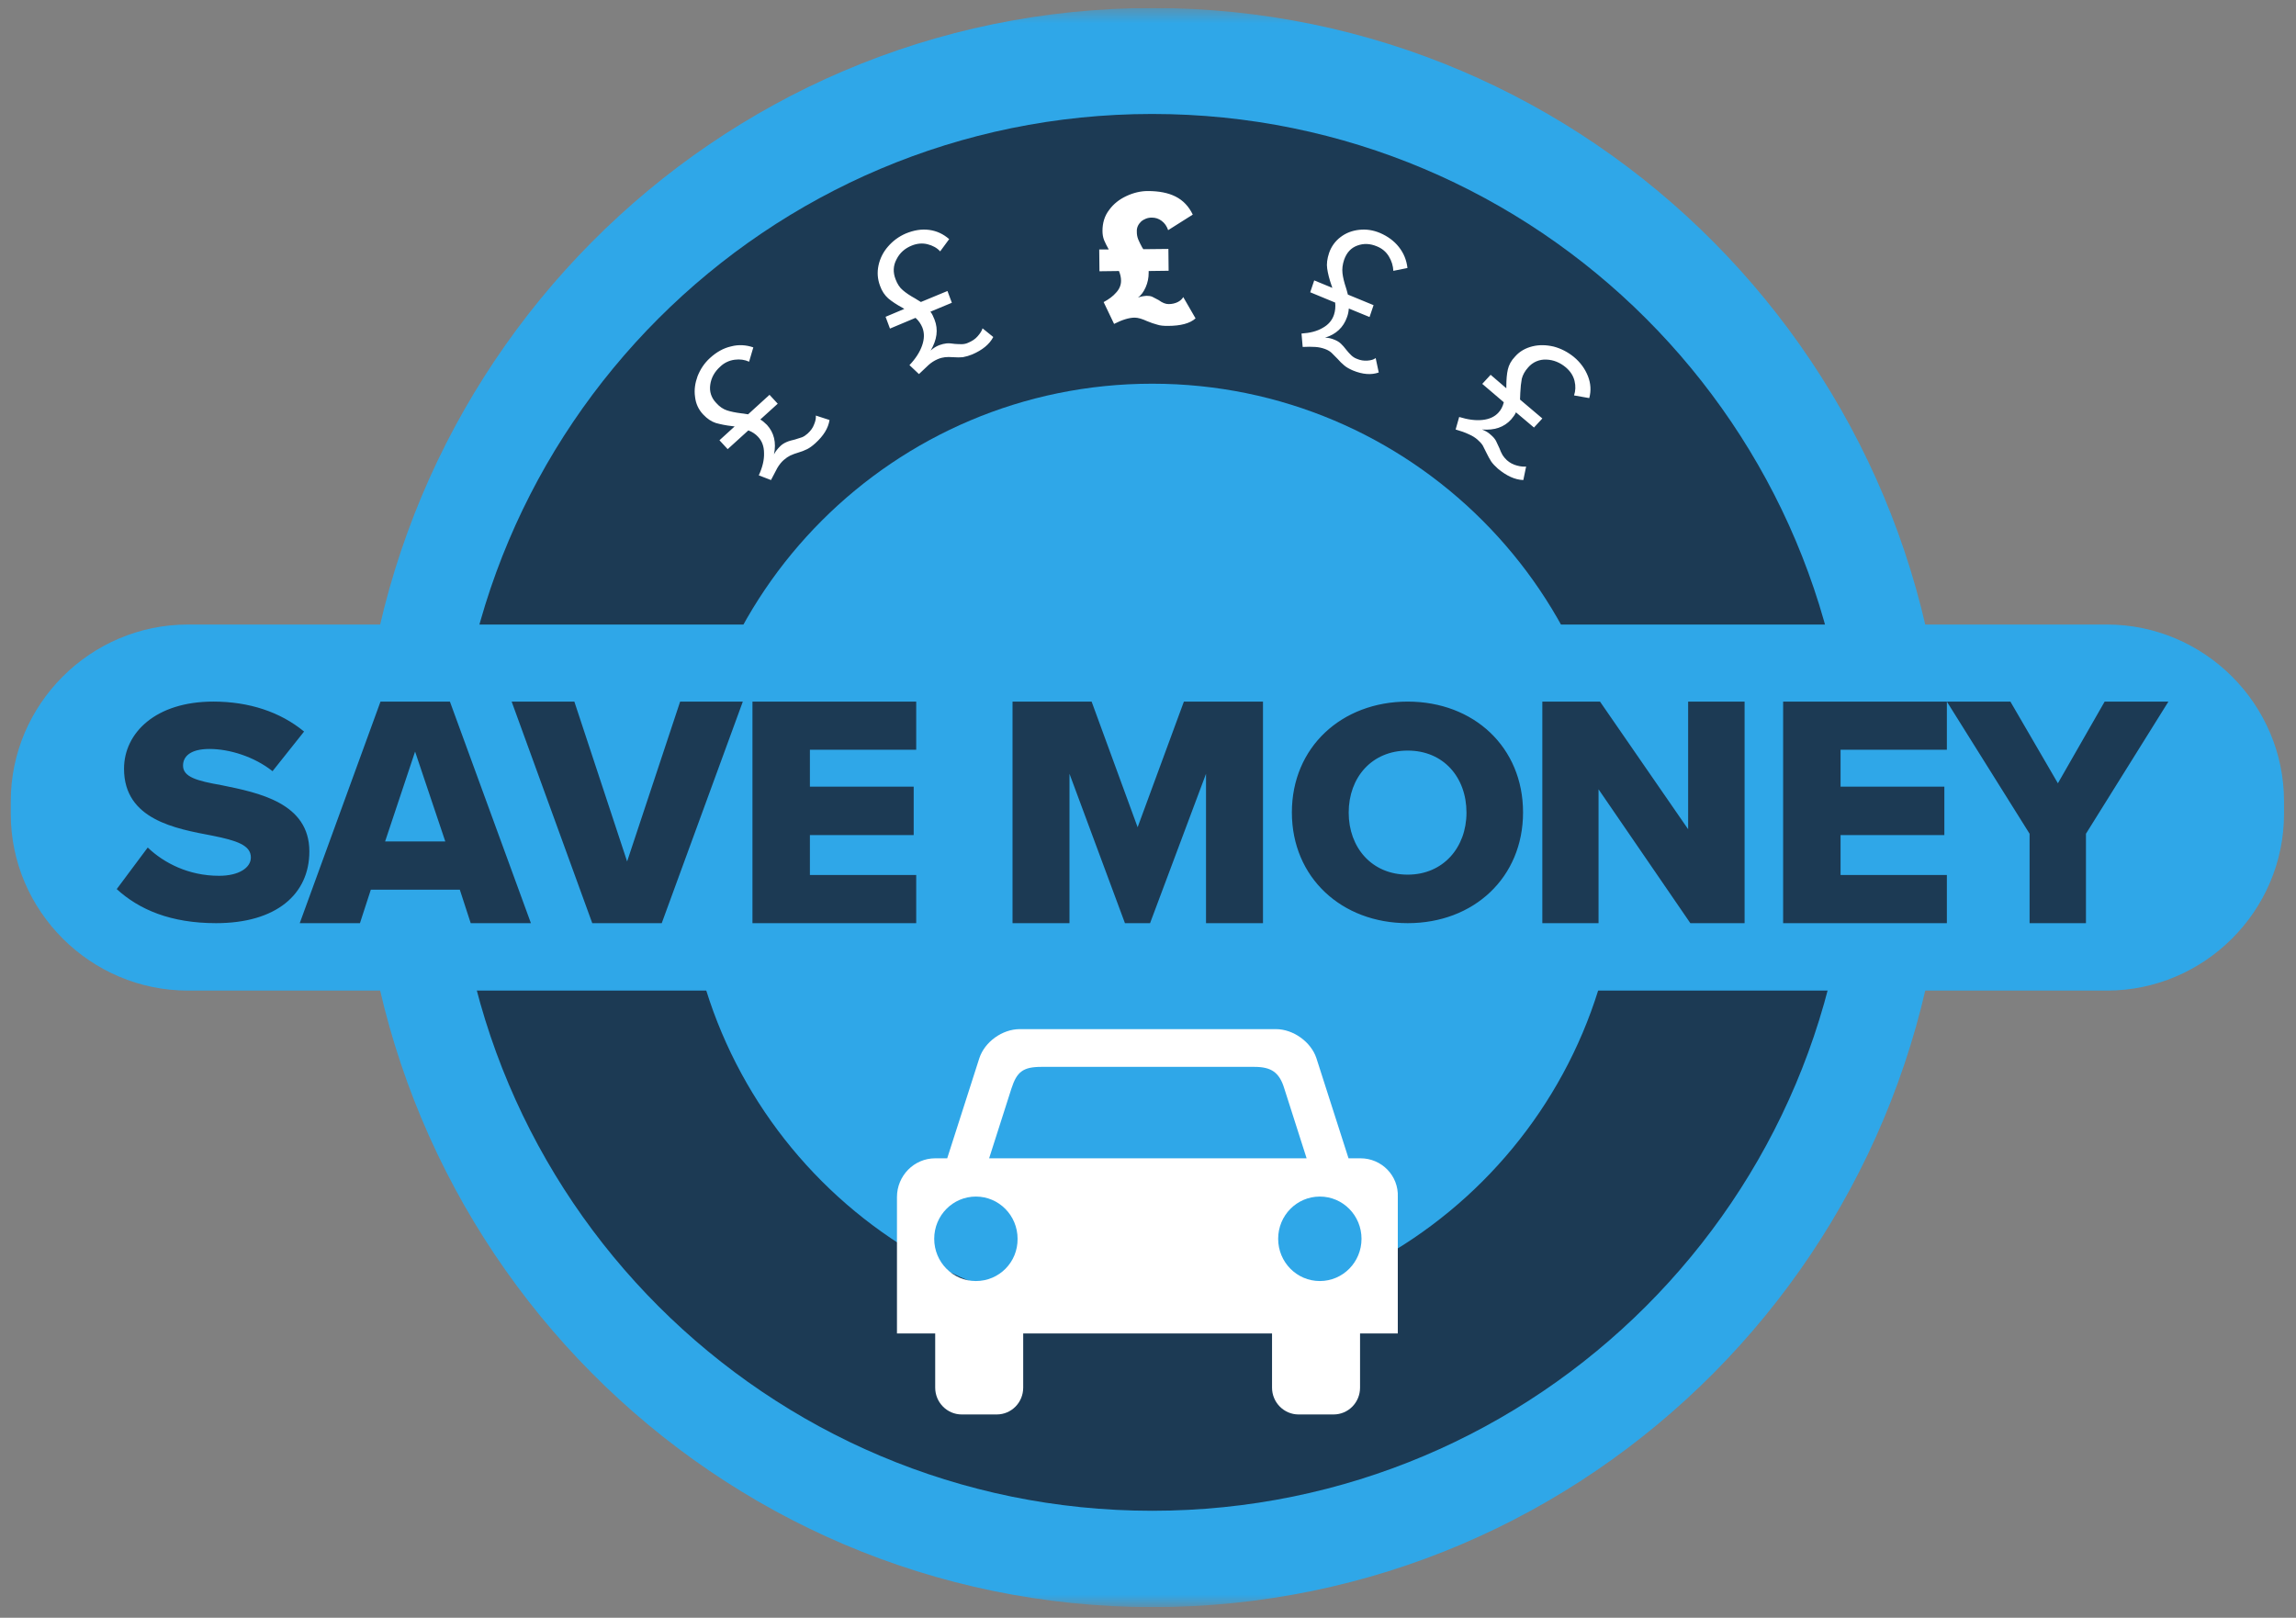
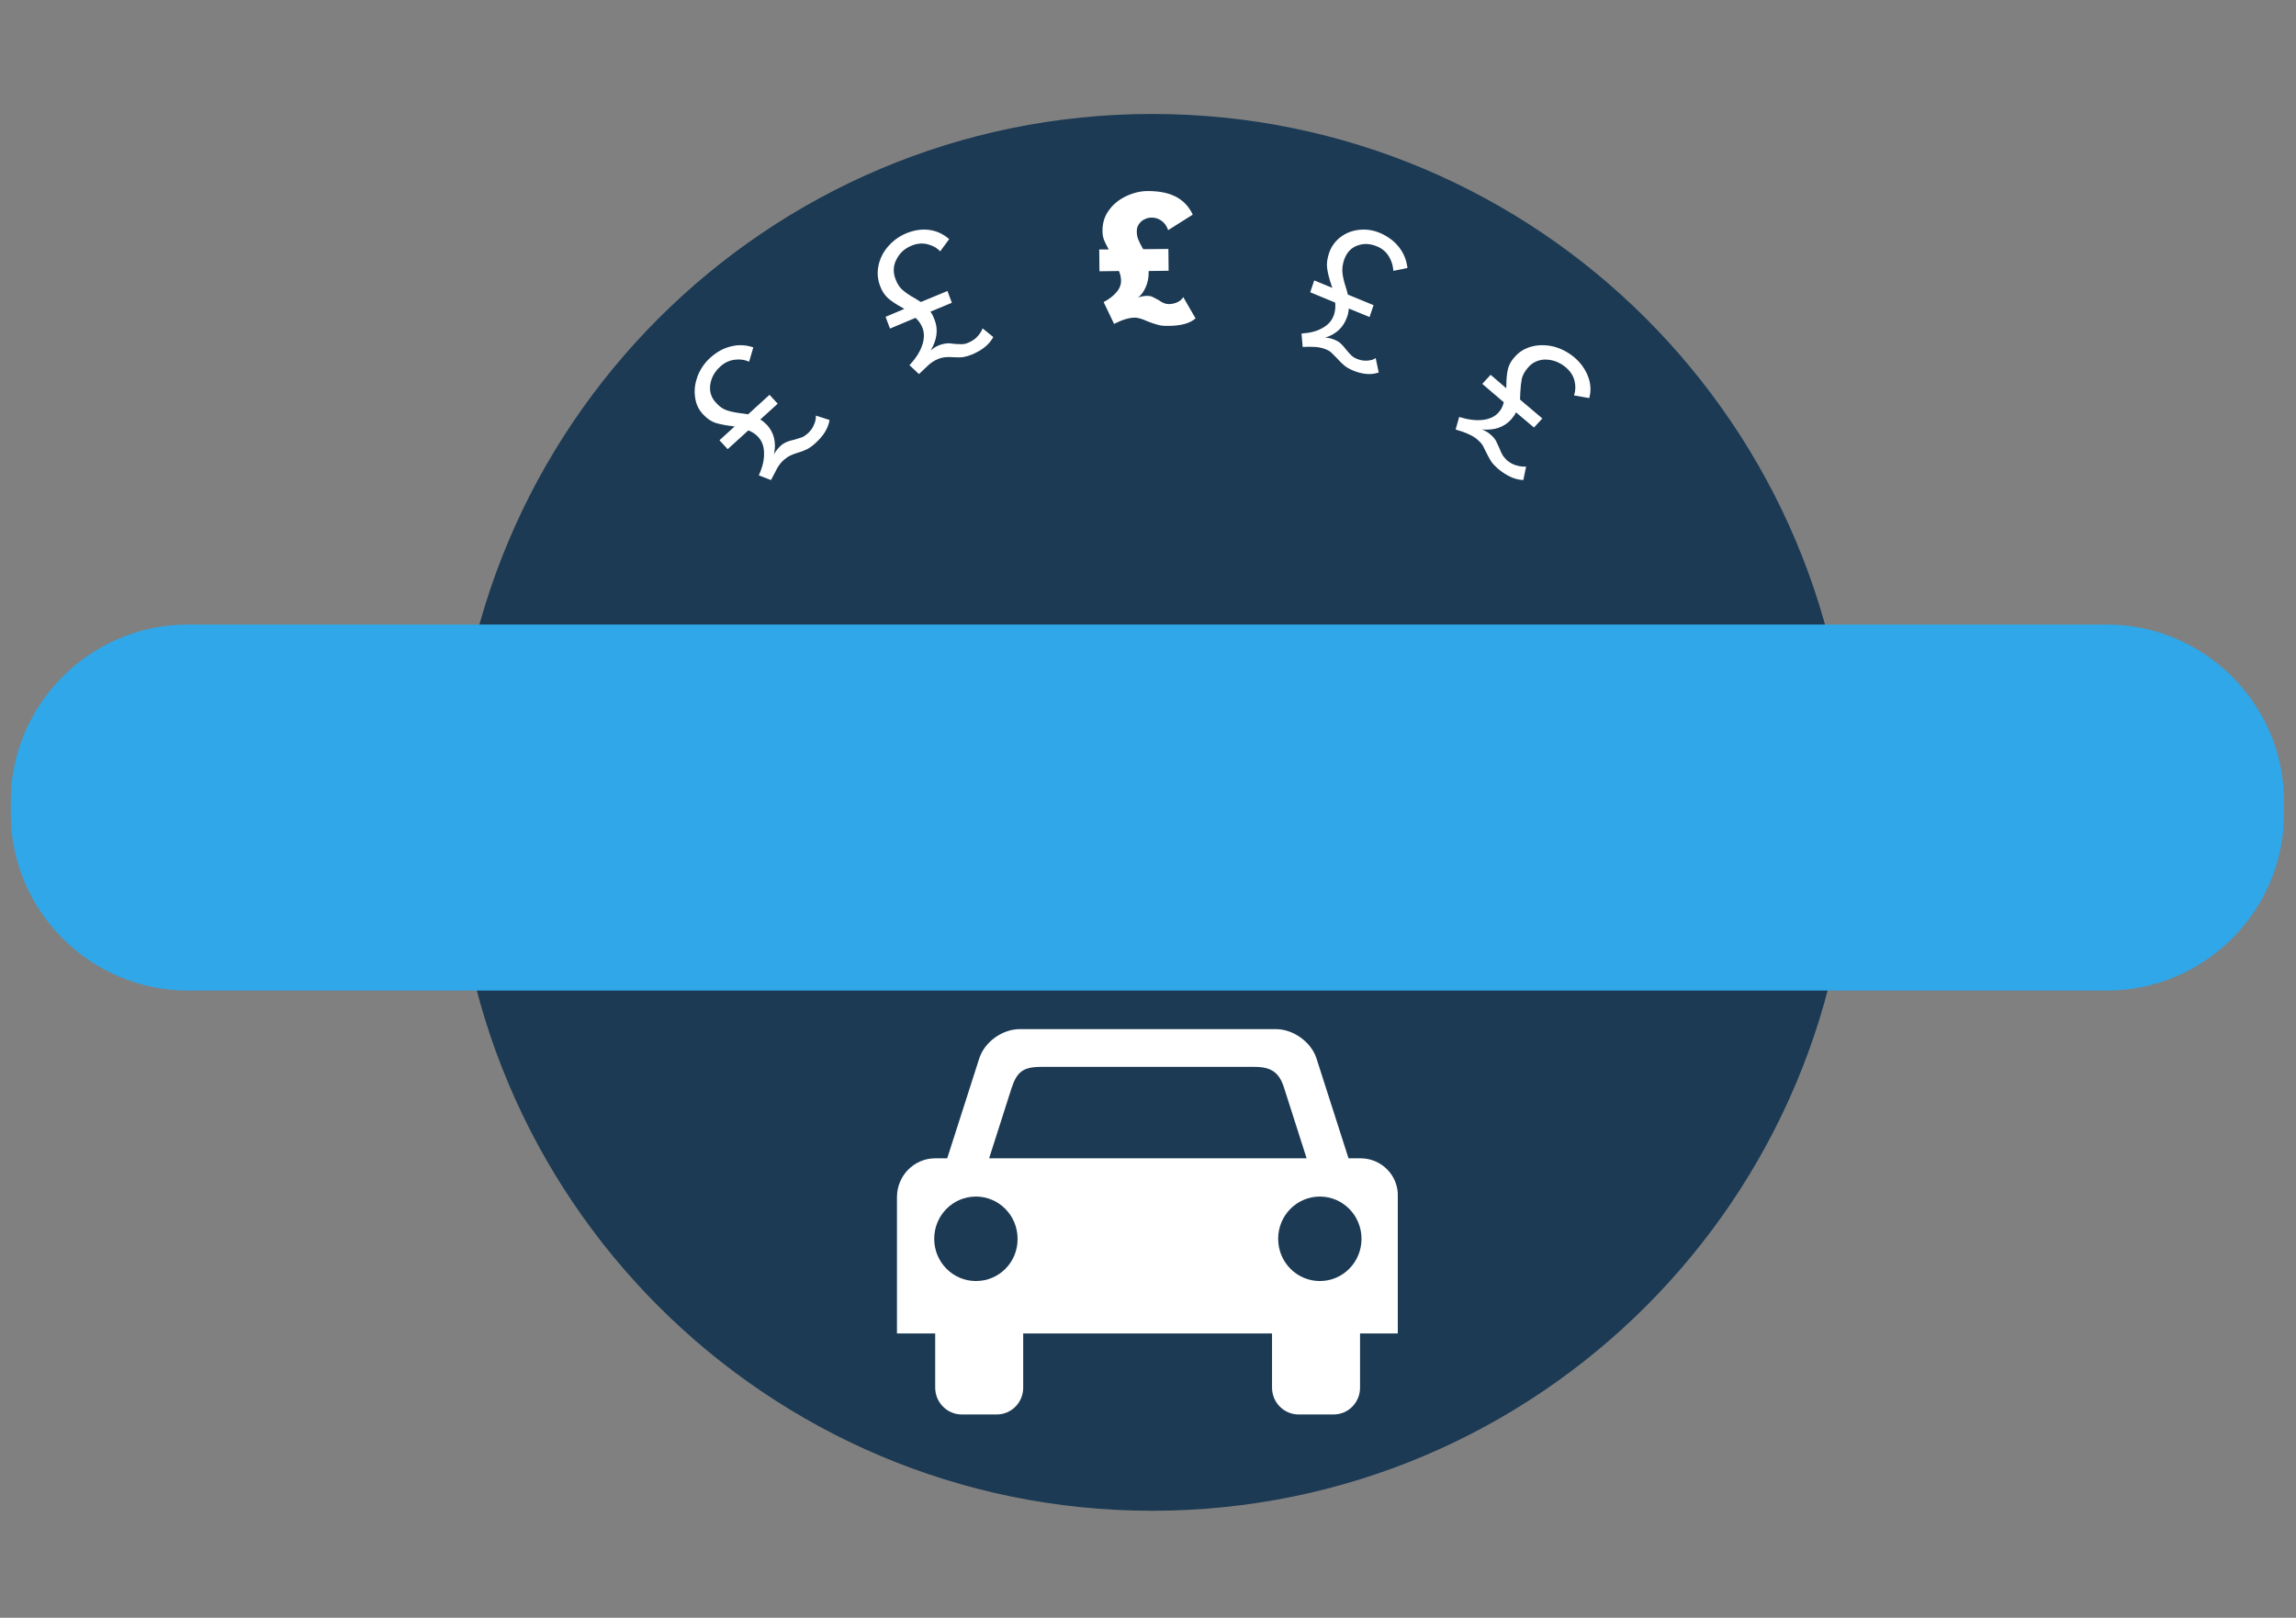
<svg xmlns="http://www.w3.org/2000/svg" fill="none" viewBox="0 0 149 105" height="105" width="149">
  <rect x="0" y="0" width="149" height="105" fill="#808080" stroke="none" />
  <g clip-path="url(#clip0_1253_563)">
    <mask height="105" width="104" y="0" x="23" maskUnits="userSpaceOnUse" style="mask-type:luminance" id="mask0_1253_563">
-       <path fill="white" d="M23.315 0.52H126.296V104.309H23.315V0.52Z" />
-     </mask>
+       </mask>
    <g mask="url(#mask0_1253_563)">
      <path fill="#2FA7E8" d="M74.805 0.52C103.243 0.52 126.296 23.754 126.296 52.414C126.296 81.075 103.243 104.309 74.805 104.309C46.368 104.309 23.315 81.075 23.315 52.414C23.315 23.754 46.368 0.52 74.805 0.52Z" clip-rule="evenodd" fill-rule="evenodd" />
    </g>
    <path fill="#1C3A54" d="M74.773 7.397C99.803 7.397 120.093 27.692 120.093 52.727C120.093 77.762 99.803 98.056 74.773 98.056C49.744 98.056 29.454 77.762 29.454 52.727C29.454 27.692 49.744 7.397 74.773 7.397Z" clip-rule="evenodd" fill-rule="evenodd" />
-     <path fill="#2FA7E8" d="M74.773 24.904C91.517 24.904 105.091 38.481 105.091 55.228C105.091 71.974 91.517 85.552 74.773 85.552C58.029 85.552 44.456 71.975 44.456 55.228C44.456 38.48 58.029 24.904 74.773 24.904Z" clip-rule="evenodd" fill-rule="evenodd" />
    <path fill="#2FA7E8" d="M136.727 64.294H12.194C5.875 64.294 0.699 59.128 0.699 52.824V52.005C0.699 45.701 5.875 40.535 12.194 40.535H136.727C143.046 40.535 148.222 45.701 148.222 52.005V52.824C148.222 59.128 143.046 64.294 136.727 64.294Z" clip-rule="evenodd" fill-rule="evenodd" />
    <path fill="white" d="M88.293 75.179H87.513L85.429 68.681C85.079 67.617 83.917 66.795 82.804 66.795H66.179C65.049 66.795 63.904 67.617 63.554 68.681L61.47 75.179H60.69C59.322 75.179 58.209 76.308 58.209 77.695V86.547H60.69V90.063C60.69 91.03 61.47 91.804 62.408 91.804H64.683C65.638 91.804 66.401 91.03 66.401 90.063V86.547H82.549V90.063C82.549 91.03 83.329 91.804 84.268 91.804H86.543C87.497 91.804 88.261 91.03 88.261 90.063V86.547H90.711V77.696C90.775 76.308 89.661 75.179 88.293 75.179ZM63.331 83.145C61.836 83.145 60.626 81.92 60.626 80.403C60.626 78.887 61.836 77.662 63.331 77.662C64.827 77.662 66.036 78.888 66.036 80.404C66.051 81.92 64.843 83.145 63.331 83.145ZM64.19 75.179L65.638 70.648C65.988 69.568 66.386 69.245 67.579 69.245H81.404C82.502 69.245 83.026 69.6 83.345 70.648L84.793 75.179H64.19ZM85.652 83.145C84.156 83.145 82.947 81.92 82.947 80.403C82.947 78.887 84.156 77.662 85.652 77.662C87.147 77.662 88.356 78.888 88.356 80.404C88.356 81.92 87.147 83.145 85.652 83.145Z" clip-rule="evenodd" fill-rule="evenodd" />
-     <path fill="#1C3A54" d="M9.587 55.008C10.635 56.012 12.238 56.843 14.219 56.843C15.495 56.843 16.28 56.326 16.28 55.651C16.28 54.852 15.348 54.554 13.793 54.24C11.404 53.786 8.049 53.206 8.049 49.897C8.049 47.56 10.111 45.536 13.842 45.536C16.166 45.536 18.195 46.211 19.733 47.481L17.687 50.053C16.476 49.096 14.873 48.611 13.596 48.611C12.353 48.611 11.878 49.096 11.878 49.692C11.878 50.43 12.778 50.681 14.382 50.963C16.771 51.449 20.076 52.108 20.076 55.26C20.076 58.051 17.916 59.917 14.022 59.917C11.077 59.917 9.031 59.039 7.575 57.706L9.587 55.008ZM24.991 54.615H28.898L26.937 48.78L24.991 54.615ZM29.84 57.745H24.065L23.359 59.917H19.452L24.693 45.537H29.197L34.454 59.917H30.547L29.84 57.745ZM33.204 45.537H37.273L40.697 55.912L44.138 45.537H48.206L42.944 59.917H38.435L33.204 45.537ZM48.831 45.537H59.458V48.662H52.559V51.059H59.294V54.201H52.559V56.792H59.458V59.917H48.831V45.537ZM78.265 50.222L74.634 59.917H73.004L69.405 50.222V59.917H65.709V45.537H70.841L73.827 53.692L76.829 45.537H81.962V59.917H78.265V50.222ZM91.354 48.716C89.012 48.716 87.524 50.471 87.524 52.743C87.524 54.999 89.012 56.768 91.354 56.768C93.664 56.768 95.168 54.999 95.168 52.743C95.168 50.455 93.68 48.716 91.354 48.716ZM91.354 45.537C95.642 45.537 98.839 48.497 98.839 52.727C98.839 56.957 95.642 59.917 91.354 59.917C87.065 59.917 83.837 56.956 83.837 52.727C83.837 48.498 87.065 45.537 91.354 45.537ZM103.738 51.228V59.917H100.09V45.537H103.833L109.553 53.821V45.537H113.216V59.917H109.696L103.738 51.228ZM115.717 45.537H126.343V48.662H119.444V51.059H126.18V54.201H119.444V56.792H126.343V59.917H115.717V45.537ZM131.711 54.113L126.343 45.537H130.465L133.548 50.838L136.583 45.537H140.72L135.369 54.113V59.917H131.711V54.113Z" clip-rule="evenodd" fill-rule="evenodd" />
    <path fill="white" d="M53.832 27.26C53.752 27.789 53.444 28.286 52.912 28.767C52.717 28.944 52.54 29.072 52.378 29.153C52.191 29.245 51.996 29.32 51.796 29.377C51.619 29.427 51.446 29.492 51.279 29.569C51.15 29.633 51.004 29.73 50.859 29.858C50.713 29.985 50.568 30.162 50.438 30.386L50.034 31.157L49.242 30.852C49.485 30.323 49.598 29.842 49.582 29.409C49.582 28.976 49.453 28.623 49.194 28.35C49.032 28.174 48.822 28.03 48.564 27.934L47.223 29.152L46.69 28.575L47.675 27.677L47.546 27.661C47.094 27.613 46.738 27.533 46.447 27.452C46.156 27.356 45.898 27.18 45.639 26.908C45.332 26.587 45.154 26.202 45.105 25.753C45.041 25.304 45.105 24.872 45.267 24.422C45.445 23.974 45.703 23.573 46.075 23.236C46.496 22.851 46.948 22.594 47.449 22.482C47.934 22.354 48.419 22.386 48.887 22.547L48.613 23.476C48.338 23.348 48.015 23.3 47.675 23.348C47.323 23.393 46.994 23.55 46.738 23.797C46.366 24.134 46.156 24.519 46.092 24.968C46.027 25.417 46.156 25.817 46.479 26.154C46.69 26.395 46.932 26.555 47.174 26.635C47.416 26.715 47.724 26.779 48.111 26.828C48.128 26.828 48.273 26.843 48.548 26.891L49.938 25.625L50.471 26.202L49.34 27.228C49.485 27.308 49.63 27.437 49.776 27.581C50.228 28.078 50.39 28.719 50.228 29.489C50.325 29.296 50.471 29.12 50.633 28.96C50.761 28.831 50.907 28.751 51.053 28.687C51.198 28.623 51.376 28.575 51.586 28.527L52.038 28.383C52.167 28.335 52.281 28.254 52.41 28.142C52.604 27.966 52.75 27.773 52.83 27.549C52.927 27.324 52.959 27.132 52.944 26.972L53.832 27.26ZM64.459 21.874C64.206 22.355 63.748 22.72 63.099 23.002C62.901 23.084 62.694 23.145 62.482 23.184C62.308 23.201 62.103 23.201 61.865 23.184C61.644 23.167 61.471 23.167 61.328 23.184C61.186 23.201 61.028 23.234 60.838 23.317C60.63 23.408 60.438 23.531 60.268 23.682L59.636 24.279L59.02 23.698C59.431 23.267 59.699 22.836 59.842 22.421C59.985 22.006 60 21.624 59.858 21.259C59.762 21.028 59.62 20.812 59.414 20.63L57.755 21.326L57.47 20.562L58.687 20.049L58.576 19.982C58.181 19.767 57.881 19.567 57.644 19.368C57.422 19.169 57.232 18.904 57.106 18.539C56.948 18.108 56.916 17.676 57.011 17.229C57.108 16.773 57.321 16.351 57.628 16.002C57.944 15.636 58.324 15.354 58.782 15.155C59.304 14.939 59.81 14.857 60.3 14.922C60.791 14.988 61.217 15.188 61.597 15.52L61.012 16.316C60.806 16.084 60.522 15.935 60.189 15.851C59.856 15.768 59.51 15.802 59.178 15.935C58.719 16.118 58.387 16.416 58.181 16.831C57.959 17.245 57.944 17.676 58.118 18.124C58.229 18.423 58.387 18.672 58.593 18.838C58.782 19.003 59.051 19.186 59.383 19.368C59.399 19.385 59.525 19.451 59.762 19.601L61.486 18.887L61.771 19.651L60.379 20.231C60.49 20.364 60.569 20.547 60.648 20.745C60.901 21.393 60.806 22.056 60.395 22.753C60.556 22.603 60.744 22.485 60.948 22.404C61.123 22.338 61.281 22.305 61.423 22.288C61.565 22.272 61.755 22.288 61.96 22.321C62.118 22.334 62.276 22.34 62.435 22.338C62.577 22.335 62.718 22.301 62.846 22.239C63.083 22.139 63.289 22.006 63.447 21.823C63.605 21.641 63.715 21.476 63.763 21.31L64.459 21.874ZM77.586 20.664C77.224 20.991 76.622 21.152 75.778 21.152C75.523 21.152 75.297 21.137 75.101 21.071C74.905 21.023 74.678 20.941 74.438 20.843C74.122 20.697 73.85 20.616 73.639 20.616C73.263 20.616 72.811 20.762 72.299 21.023L71.621 19.607C71.953 19.428 72.224 19.233 72.434 18.988C72.645 18.761 72.751 18.501 72.751 18.224C72.751 18.013 72.705 17.801 72.615 17.59L71.35 17.606L71.335 16.19H71.953C71.832 15.979 71.727 15.767 71.651 15.588C71.576 15.393 71.546 15.198 71.546 14.986C71.546 14.466 71.682 14.01 71.983 13.62C72.269 13.229 72.645 12.936 73.098 12.725C73.55 12.514 74.016 12.399 74.483 12.399C75.206 12.399 75.808 12.513 76.291 12.758C76.773 13.003 77.149 13.392 77.405 13.929L75.808 14.938C75.718 14.677 75.583 14.482 75.387 14.336C75.191 14.189 74.98 14.124 74.754 14.124C74.493 14.119 74.241 14.212 74.046 14.385C73.866 14.563 73.76 14.775 73.775 15.035C73.771 15.208 73.802 15.379 73.866 15.539C73.942 15.717 74.028 15.891 74.122 16.06L74.197 16.174L75.823 16.157L75.838 17.573L74.543 17.59V17.703C74.546 18.028 74.479 18.35 74.348 18.647C74.212 18.956 74.046 19.168 73.85 19.314C74.016 19.249 74.197 19.216 74.408 19.2C74.558 19.2 74.678 19.216 74.784 19.265L75.191 19.477C75.433 19.656 75.643 19.737 75.838 19.737C76.064 19.737 76.26 19.688 76.426 19.607C76.592 19.525 76.713 19.412 76.788 19.282L77.586 20.664ZM89.474 24.176C89 24.344 88.435 24.31 87.793 24.043C87.564 23.942 87.381 23.842 87.243 23.724C87.083 23.593 86.935 23.447 86.8 23.289L86.418 22.904C86.311 22.803 86.174 22.72 85.99 22.652C85.789 22.578 85.578 22.533 85.364 22.519C85.119 22.502 84.844 22.502 84.538 22.519L84.462 21.648C85.012 21.614 85.471 21.498 85.837 21.28C86.204 21.079 86.448 20.794 86.57 20.426C86.647 20.191 86.678 19.923 86.647 19.639L85.027 18.969L85.287 18.199L86.464 18.684L86.418 18.55C86.265 18.115 86.174 17.747 86.128 17.428C86.082 17.127 86.128 16.792 86.25 16.423C86.389 16.009 86.65 15.647 86.999 15.385C87.35 15.118 87.747 14.967 88.206 14.917C88.665 14.866 89.107 14.934 89.551 15.118C90.055 15.335 90.468 15.637 90.773 16.022C91.094 16.424 91.277 16.875 91.338 17.395L90.421 17.579C90.406 17.261 90.315 16.943 90.131 16.641C89.948 16.34 89.687 16.122 89.352 15.988C88.909 15.804 88.496 15.787 88.084 15.938C87.671 16.089 87.396 16.39 87.228 16.858C87.121 17.177 87.091 17.462 87.121 17.73C87.151 17.998 87.228 18.316 87.35 18.684C87.366 18.701 87.396 18.851 87.472 19.12L89.138 19.806L88.878 20.576L87.533 20.024C87.518 20.208 87.488 20.392 87.411 20.593C87.182 21.246 86.708 21.698 85.99 21.916C86.204 21.916 86.403 21.966 86.601 22.05C86.77 22.117 86.907 22.2 87.014 22.301C87.121 22.402 87.243 22.536 87.381 22.72C87.479 22.844 87.587 22.962 87.702 23.072C87.793 23.155 87.915 23.239 88.053 23.289C88.269 23.384 88.505 23.424 88.74 23.406C88.97 23.389 89.153 23.339 89.275 23.239L89.474 24.176ZM98.857 31.157C98.314 31.14 97.77 30.886 97.212 30.424C97.014 30.249 96.866 30.09 96.768 29.946C96.659 29.771 96.56 29.591 96.471 29.405L96.224 28.912C96.142 28.784 96.027 28.657 95.878 28.529C95.729 28.401 95.534 28.275 95.302 28.179C95.073 28.068 94.793 27.972 94.464 27.876L94.694 27.064C95.27 27.24 95.763 27.303 96.208 27.256C96.652 27.208 96.998 27.049 97.244 26.778C97.409 26.603 97.524 26.38 97.59 26.109L96.192 24.915L96.735 24.326L97.754 25.201V25.074C97.754 24.628 97.787 24.262 97.853 23.976C97.919 23.689 98.067 23.402 98.331 23.132C98.626 22.797 99.005 22.59 99.449 22.479C99.894 22.369 100.354 22.384 100.831 22.495C101.308 22.622 101.737 22.846 102.131 23.163C102.575 23.53 102.872 23.96 103.053 24.421C103.233 24.883 103.267 25.361 103.135 25.838L102.148 25.664C102.246 25.376 102.263 25.058 102.181 24.724C102.098 24.389 101.917 24.104 101.621 23.849C101.243 23.53 100.815 23.355 100.355 23.339C100.131 23.327 99.908 23.366 99.702 23.454C99.497 23.543 99.314 23.678 99.169 23.848C98.956 24.087 98.823 24.326 98.758 24.581C98.709 24.835 98.676 25.138 98.66 25.504L98.643 25.934L100.091 27.16L99.548 27.749L98.379 26.762C98.314 26.922 98.199 27.064 98.067 27.224C97.606 27.733 96.981 27.94 96.174 27.876C96.389 27.956 96.586 28.068 96.751 28.227C96.899 28.354 96.998 28.466 97.08 28.609L97.31 29.102C97.363 29.251 97.429 29.395 97.507 29.532C97.573 29.643 97.672 29.755 97.787 29.867C97.985 30.042 98.199 30.154 98.445 30.217C98.676 30.281 98.889 30.297 99.038 30.281L98.857 31.157Z" clip-rule="evenodd" fill-rule="evenodd" />
  </g>
  <defs>
    <clipPath id="clip0_1253_563">
      <rect transform="translate(0.699 0.52)" fill="white" height="103.789" width="147.523" />
    </clipPath>
  </defs>
</svg>